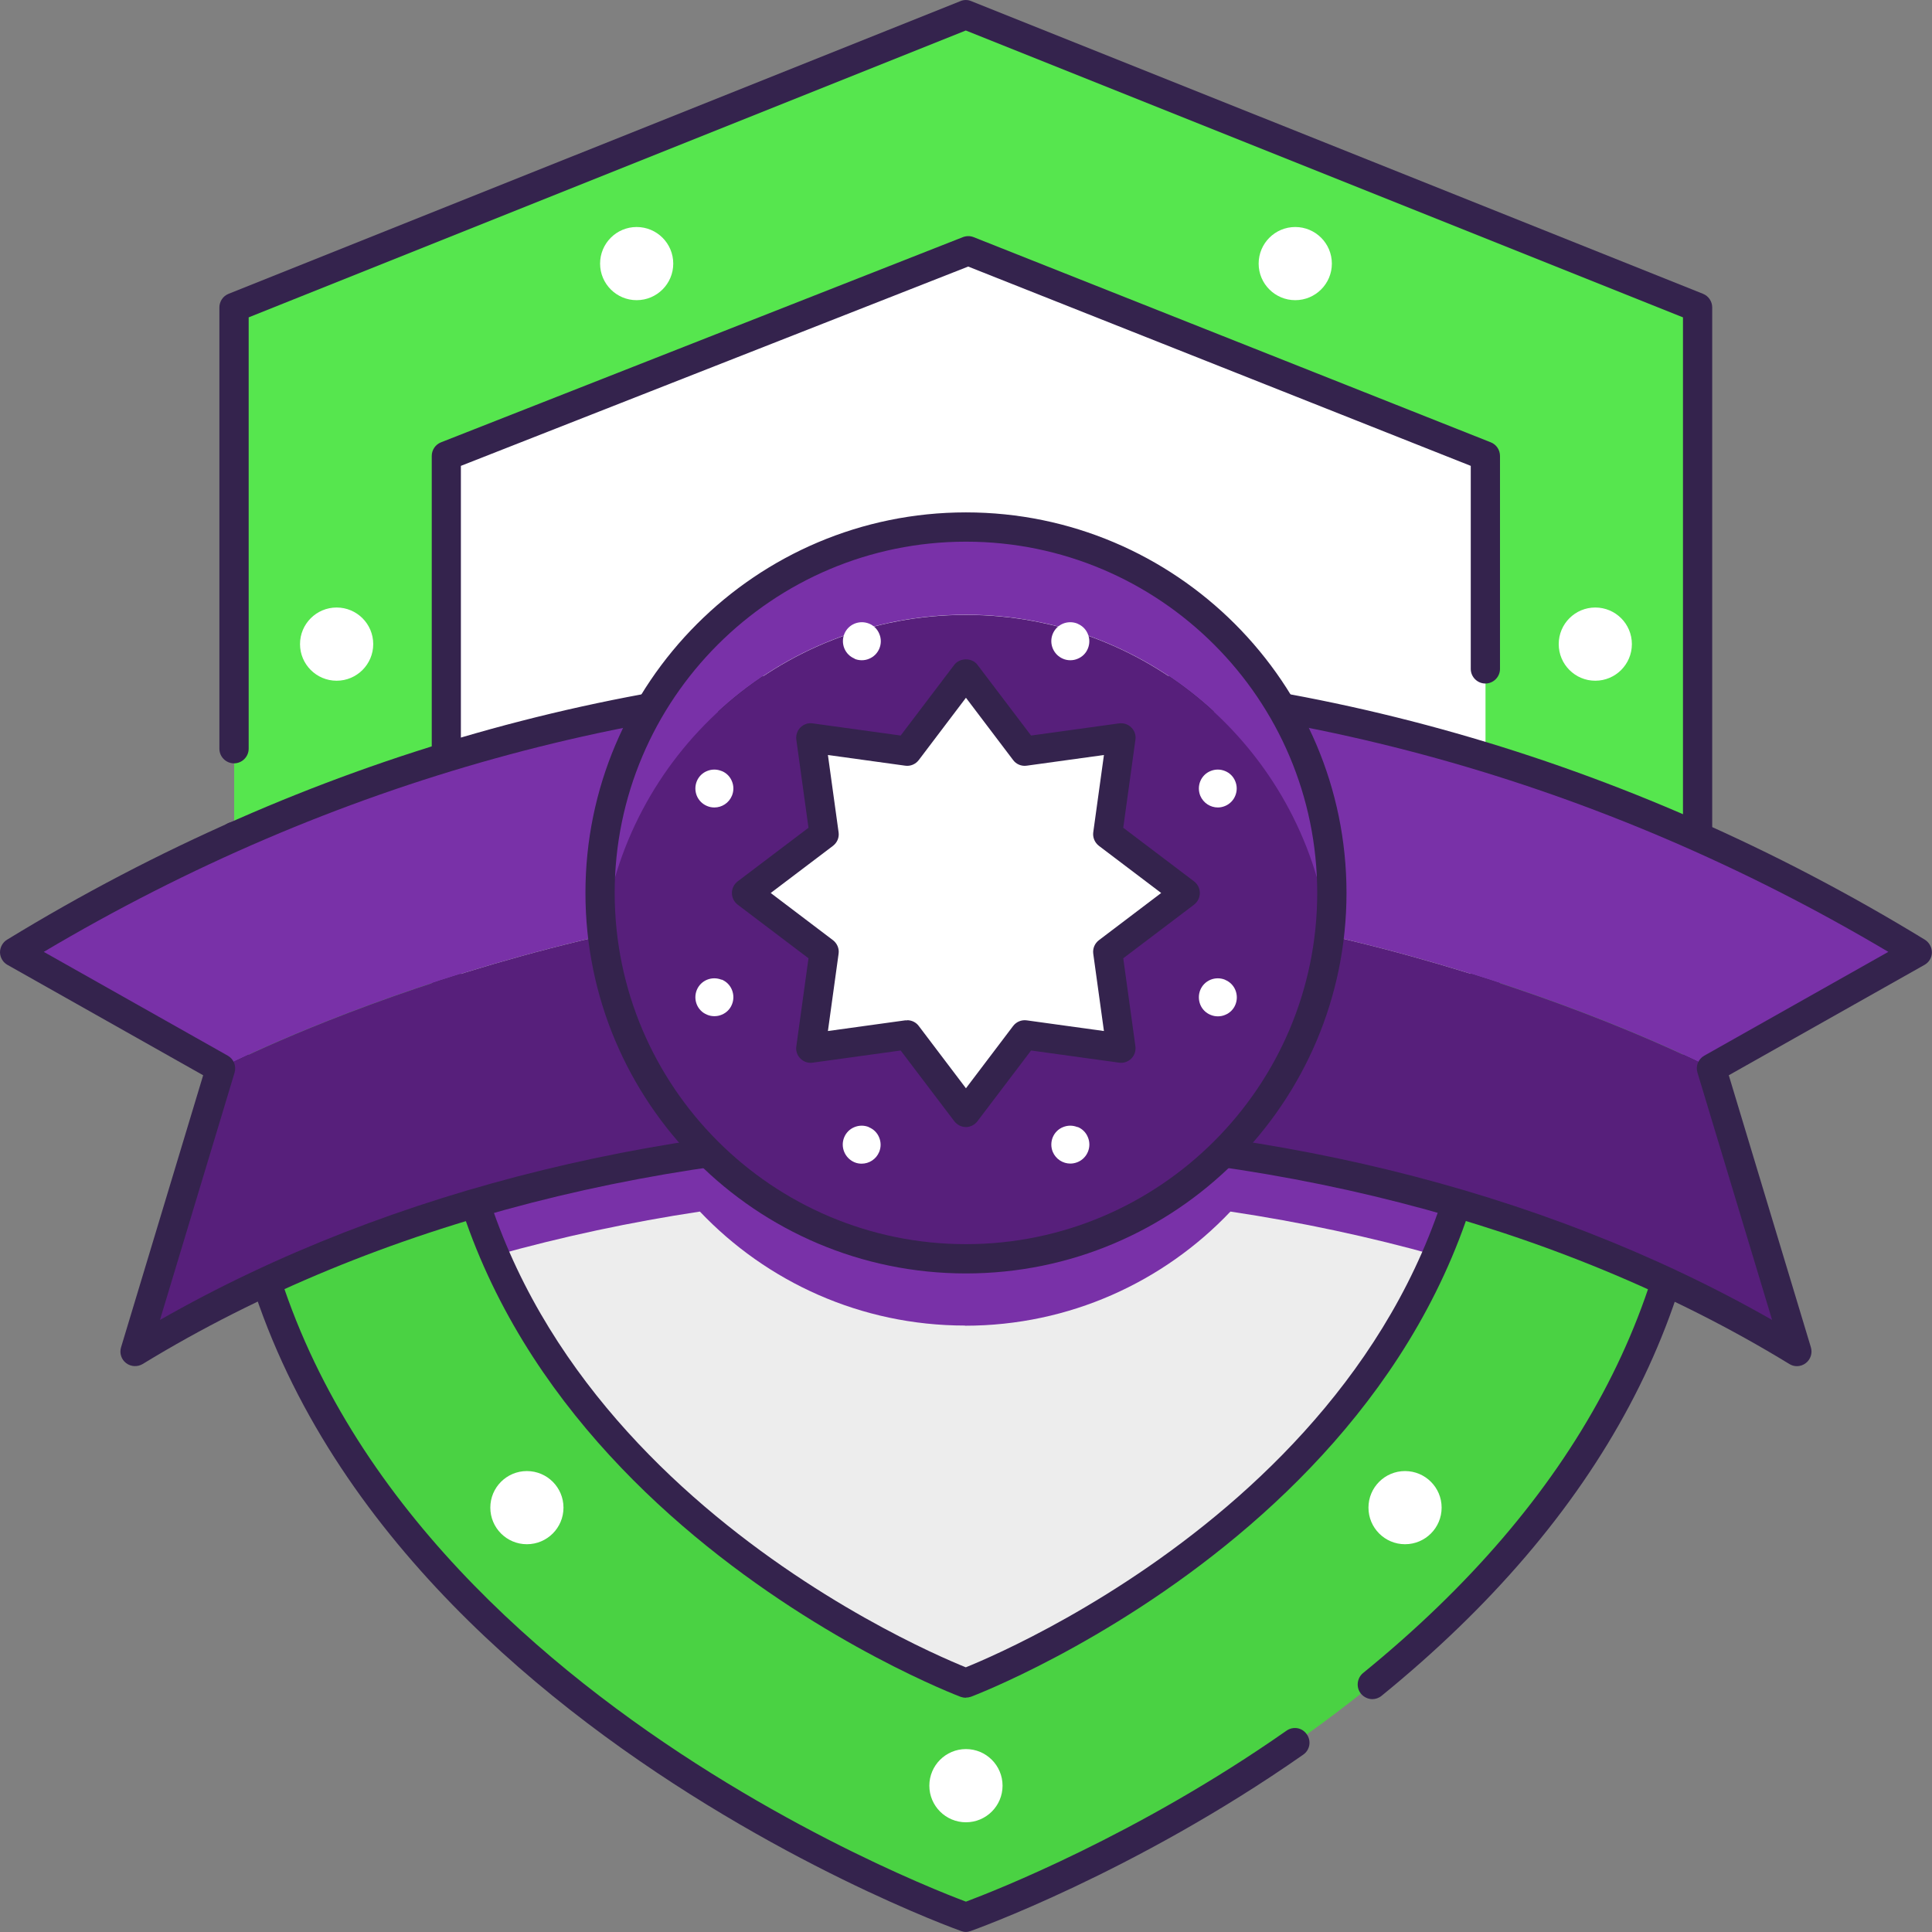
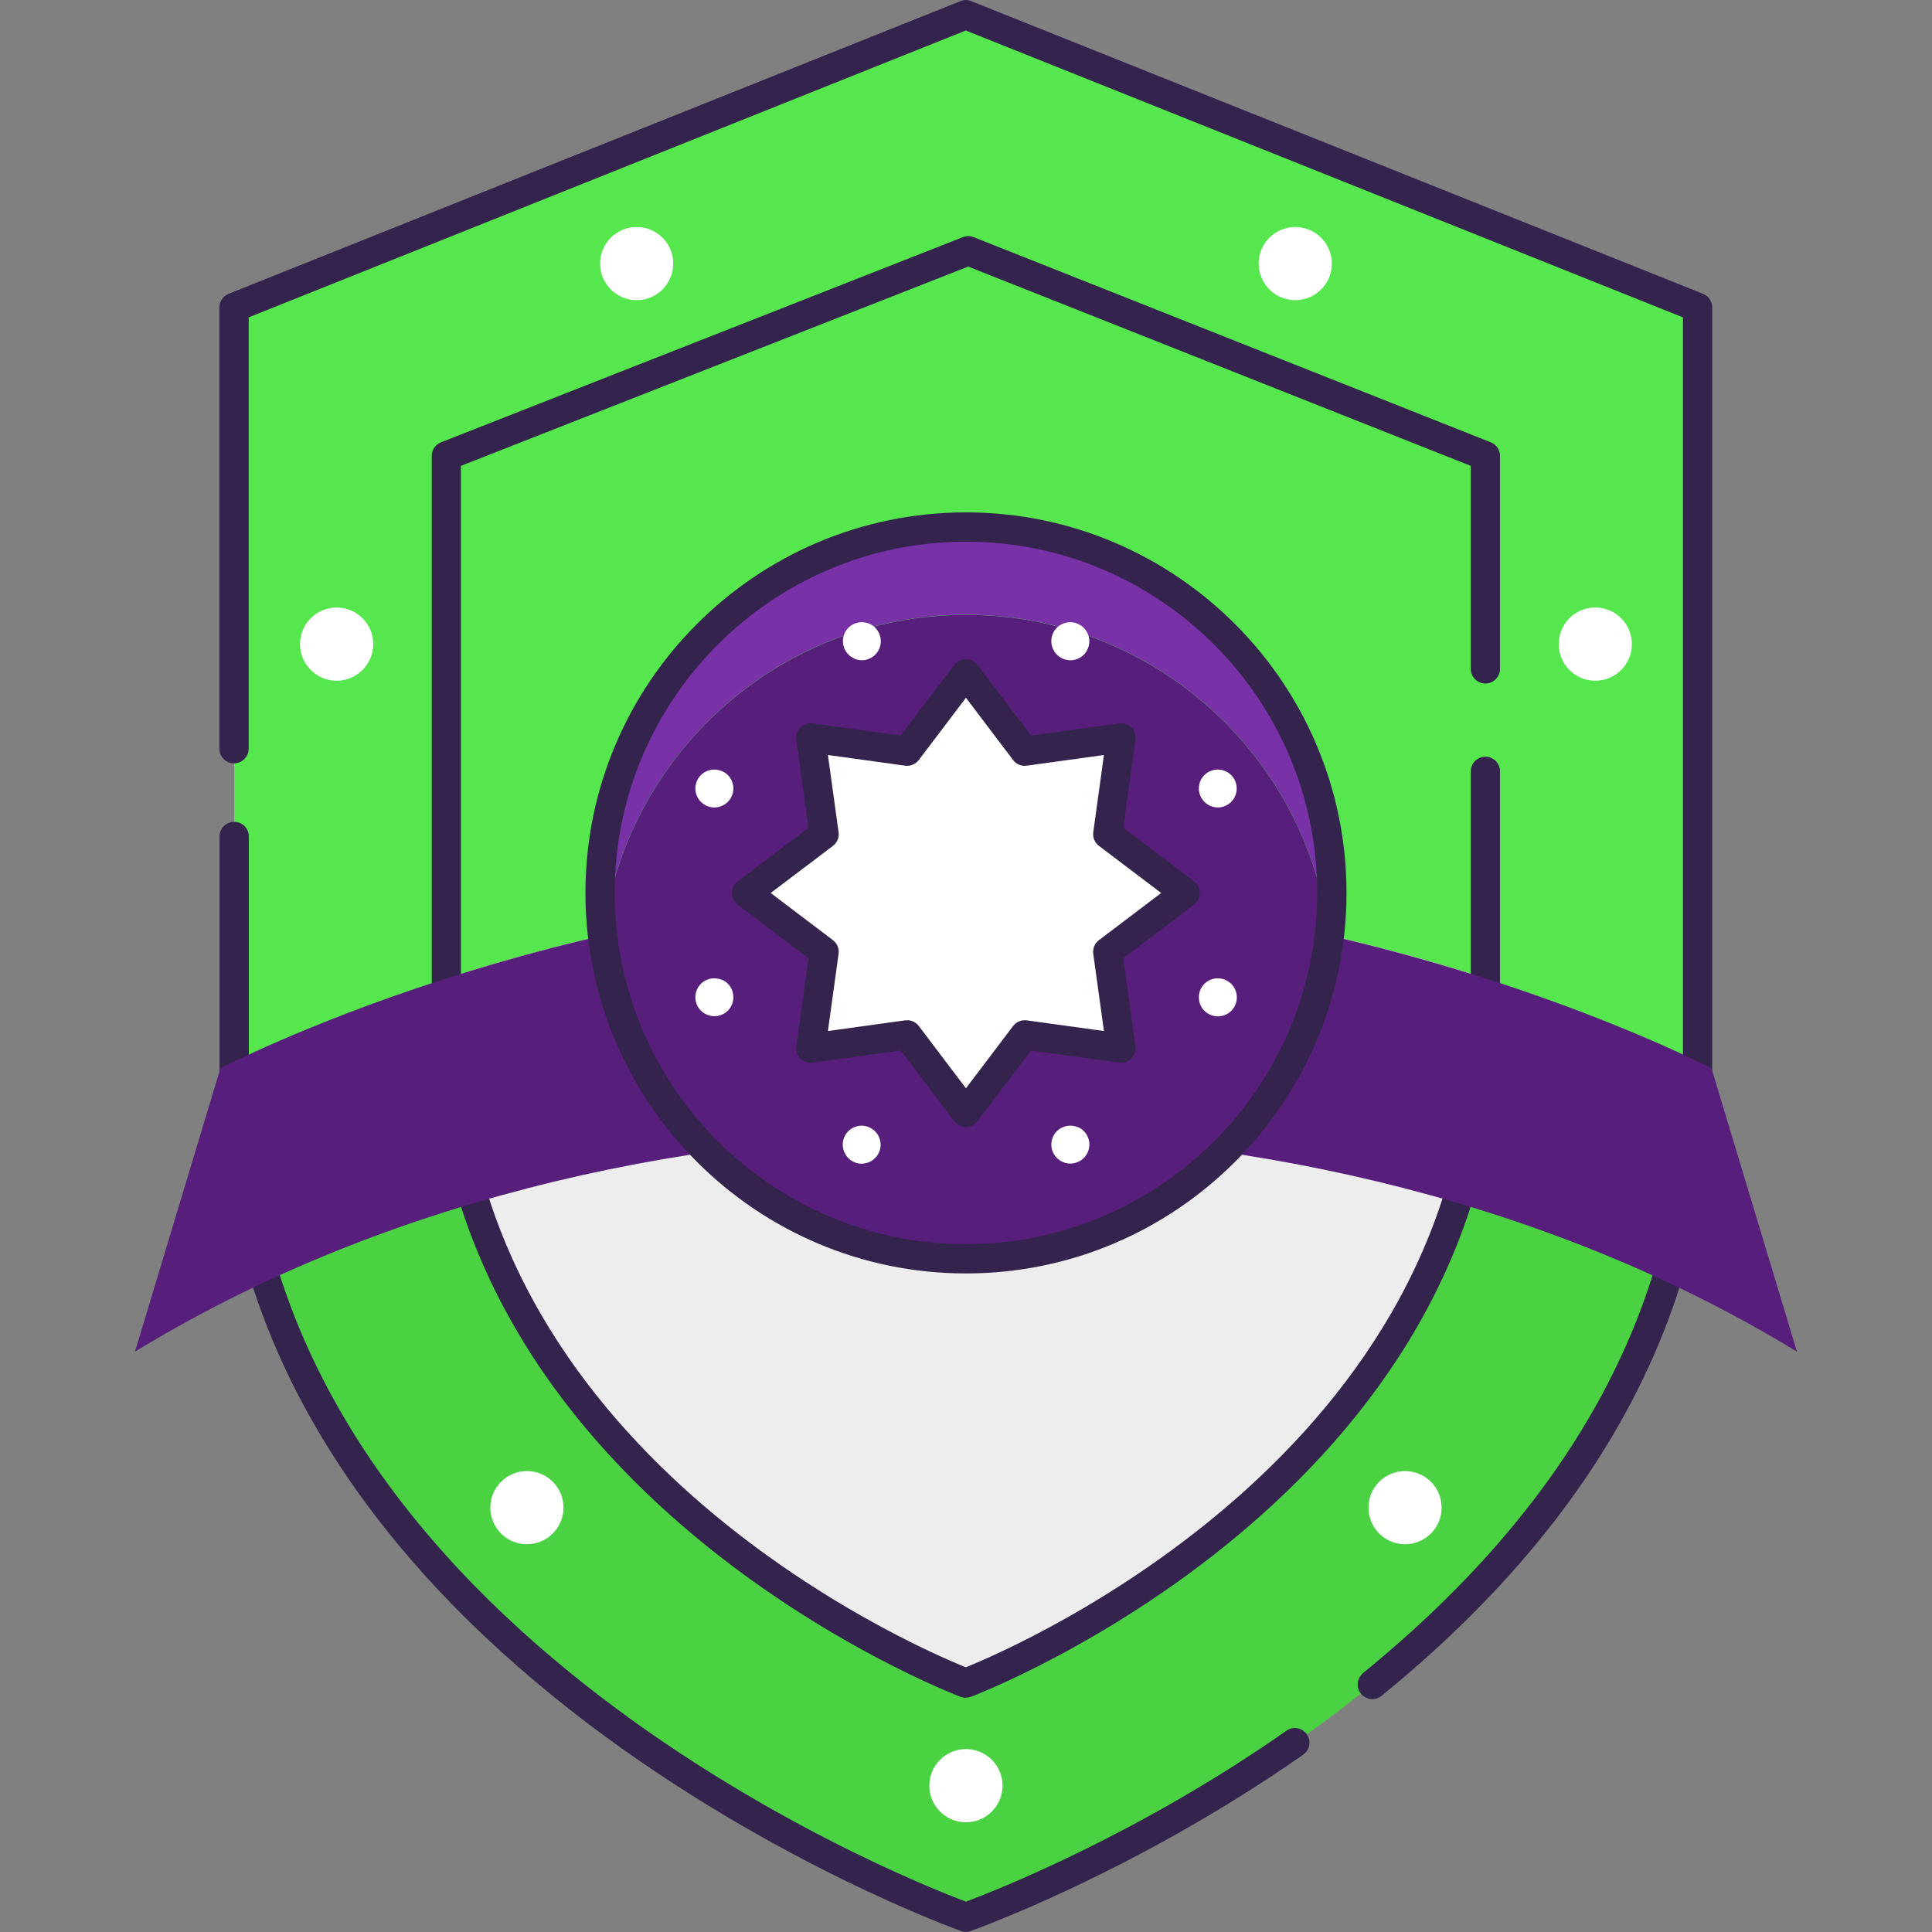
<svg xmlns="http://www.w3.org/2000/svg" width="38" height="38" viewBox="0 0 38 38" fill="none">
  <rect x="0" y="0" width="38" height="38" fill="#808080" stroke="none" />
  <path d="M33.393 20.877V6.046L18.999 0.289L4.606 6.046V20.877C5.916 20.244 11.906 17.555 18.999 17.555C26.092 17.555 32.083 20.244 33.393 20.877Z" fill="#56E64E" />
  <path d="M18.999 17.559C11.906 17.559 5.916 20.247 4.606 20.881V21.163C4.606 22.613 4.836 23.961 5.234 25.207C8.003 33.863 18.999 37.712 18.999 37.712C18.999 37.712 29.993 33.863 32.765 25.207C33.165 23.958 33.393 22.611 33.393 21.16V20.881C32.083 20.247 26.092 17.559 18.999 17.559Z" fill="#4AD243" />
-   <path d="M29.218 19.247V8.973L19.045 4.938L8.78 8.973V19.247C11.431 18.398 15.044 17.56 18.999 17.56C22.954 17.56 26.567 18.398 29.218 19.247Z" fill="white" />
  <path d="M18.999 17.558C15.044 17.558 11.431 18.395 8.78 19.244V20.025C8.78 21.346 8.99 22.552 9.344 23.655C11.48 30.319 18.999 33.105 18.999 33.105C18.999 33.105 26.515 30.319 28.651 23.655C29.005 22.552 29.218 21.343 29.218 20.022V19.242C26.567 18.392 22.954 17.555 18.999 17.555V17.558Z" fill="#EDEDED" />
  <path d="M18.999 37.999C18.967 37.999 18.936 37.993 18.904 37.981C18.757 37.93 4.318 32.742 4.318 21.159V16.452C4.318 16.294 4.447 16.164 4.606 16.164C4.764 16.164 4.894 16.294 4.894 16.452V21.159C4.894 31.847 17.758 36.939 18.999 37.403C19.546 37.198 22.358 36.102 25.303 34.041C25.436 33.948 25.614 33.98 25.703 34.112C25.796 34.242 25.764 34.423 25.631 34.513C22.298 36.844 19.123 37.97 19.091 37.981C19.059 37.993 19.028 37.999 18.996 37.999H18.999Z" fill="#34234D" />
  <path d="M26.993 33.42C26.91 33.42 26.826 33.382 26.768 33.313C26.668 33.19 26.688 33.008 26.809 32.907C30.986 29.508 33.102 25.555 33.102 21.16V6.242L18.996 0.6L4.891 6.242V14.726C4.891 14.884 4.761 15.014 4.603 15.014C4.444 15.014 4.315 14.884 4.315 14.726V6.047C4.315 5.929 4.387 5.822 4.496 5.779L18.89 0.022C18.959 -0.007 19.034 -0.007 19.103 0.022L33.496 5.779C33.605 5.822 33.677 5.929 33.677 6.047V21.16C33.677 25.739 31.489 29.842 27.172 33.356C27.117 33.4 27.053 33.42 26.99 33.42H26.993Z" fill="#34234D" />
-   <path d="M18.982 26.075C21.037 26.075 22.891 25.211 24.201 23.83C25.58 24.037 26.936 24.325 28.257 24.696C28.401 24.359 28.536 24.014 28.651 23.654C28.971 22.655 29.175 21.57 29.21 20.392C28.294 20.099 27.264 19.808 26.147 19.552C26.167 19.33 26.178 19.106 26.178 18.878C26.178 17.963 26.006 17.091 25.695 16.285C23.683 15.85 21.406 15.539 18.999 15.539C16.593 15.539 14.29 15.853 12.266 16.29C11.958 17.093 11.785 17.966 11.785 18.875C11.785 19.106 11.797 19.333 11.817 19.555C10.711 19.808 9.692 20.099 8.786 20.39C8.82 21.567 9.025 22.652 9.344 23.651C9.459 24.011 9.592 24.356 9.738 24.693C11.051 24.325 12.398 24.037 13.766 23.83C15.075 25.209 16.929 26.072 18.982 26.072V26.075Z" fill="#7931A8" />
  <path d="M18.999 33.393C18.965 33.393 18.933 33.387 18.898 33.376C18.795 33.338 8.492 29.418 8.492 20.024V8.968C8.492 8.85 8.564 8.743 8.674 8.7L18.939 4.664C19.008 4.638 19.083 4.638 19.149 4.664L29.322 8.7C29.432 8.743 29.503 8.85 29.503 8.968V13.156C29.503 13.314 29.374 13.444 29.216 13.444C29.057 13.444 28.928 13.314 28.928 13.156V9.163L19.043 5.243L9.065 9.163V20.022C9.065 28.528 17.949 32.371 18.996 32.794C20.044 32.371 28.928 28.522 28.928 20.022V15.171C28.928 15.013 29.057 14.883 29.216 14.883C29.374 14.883 29.503 15.013 29.503 15.171V20.022C29.503 29.415 19.201 33.335 19.097 33.373C19.066 33.384 19.031 33.39 18.996 33.39L18.999 33.393Z" fill="#34234D" />
-   <path d="M33.663 21.013L37.711 18.73C25.954 11.548 12.044 11.548 0.288 18.73L4.335 21.013C4.335 21.013 10.962 17.559 18.999 17.559C27.037 17.559 33.663 21.013 33.663 21.013Z" fill="#7931A8" />
  <path d="M18.999 17.559C10.962 17.559 4.335 21.013 4.335 21.013L2.654 26.586C12.019 20.863 25.98 20.863 35.344 26.586L33.663 21.013C33.663 21.013 27.037 17.559 18.999 17.559Z" fill="#571F7B" />
-   <path d="M35.344 26.871C35.292 26.871 35.241 26.857 35.194 26.828C25.963 21.186 12.039 21.186 2.807 26.828C2.706 26.889 2.576 26.883 2.481 26.811C2.386 26.739 2.346 26.615 2.381 26.5L3.996 21.149L0.147 18.978C0.058 18.929 0.003 18.834 0 18.733C0 18.633 0.052 18.535 0.138 18.483C11.949 11.266 26.052 11.266 37.86 18.483C37.947 18.538 37.998 18.633 37.998 18.733C37.998 18.834 37.941 18.929 37.852 18.978L34.003 21.149L35.618 26.5C35.652 26.615 35.612 26.739 35.517 26.811C35.465 26.851 35.405 26.871 35.341 26.871H35.344ZM18.999 22.029C24.633 22.029 30.263 23.339 34.855 25.962L33.387 21.097C33.346 20.967 33.404 20.829 33.522 20.763L37.141 18.722C25.747 11.96 12.255 11.96 0.861 18.722L4.479 20.763C4.597 20.829 4.652 20.967 4.614 21.097L3.146 25.962C7.738 23.339 13.368 22.029 19.002 22.029H18.999Z" fill="#34234D" />
  <path d="M18.999 12.091C22.681 12.091 25.715 14.857 26.141 18.424C26.176 18.141 26.196 17.854 26.196 17.56C26.196 13.585 22.975 10.363 18.999 10.363C15.024 10.363 11.803 13.585 11.803 17.56C11.803 17.854 11.823 18.141 11.857 18.424C12.284 14.857 15.318 12.091 18.999 12.091Z" fill="#7931A8" />
  <path d="M18.999 24.76C22.681 24.76 25.715 21.994 26.141 18.427C25.715 14.86 22.681 12.094 18.999 12.094C15.318 12.094 12.284 14.86 11.857 18.427C12.284 21.994 15.318 24.76 18.999 24.76Z" fill="#571F7B" />
  <path d="M18.999 25.047C14.871 25.047 11.515 21.691 11.515 17.563C11.515 13.435 14.871 10.078 18.999 10.078C23.127 10.078 26.484 13.435 26.484 17.563C26.484 21.691 23.127 25.047 18.999 25.047ZM18.999 10.654C15.191 10.654 12.09 13.754 12.09 17.563C12.09 21.371 15.191 24.471 18.999 24.471C22.808 24.471 25.908 21.371 25.908 17.563C25.908 13.754 22.808 10.654 18.999 10.654Z" fill="#34234D" />
  <path d="M23.951 15.882C24 15.882 24.046 15.873 24.095 15.853C24.187 15.815 24.259 15.743 24.296 15.651C24.334 15.559 24.334 15.458 24.296 15.366C24.259 15.274 24.187 15.202 24.095 15.165C24.003 15.127 23.902 15.127 23.81 15.165C23.718 15.202 23.646 15.274 23.608 15.366C23.571 15.458 23.571 15.559 23.608 15.651C23.669 15.795 23.807 15.882 23.954 15.882H23.951Z" fill="white" />
  <path d="M14.192 19.27C14.1 19.233 13.999 19.233 13.907 19.27C13.815 19.308 13.743 19.38 13.705 19.472C13.668 19.564 13.668 19.665 13.705 19.757C13.743 19.849 13.815 19.921 13.907 19.958C13.953 19.978 14.002 19.987 14.051 19.987C14.1 19.987 14.149 19.978 14.195 19.958C14.287 19.921 14.359 19.849 14.396 19.757C14.434 19.665 14.434 19.564 14.396 19.469C14.359 19.377 14.287 19.305 14.195 19.267L14.192 19.27Z" fill="white" />
  <path d="M16.806 12.957C16.852 12.977 16.901 12.986 16.95 12.986C16.999 12.986 17.048 12.977 17.094 12.957C17.284 12.88 17.376 12.658 17.295 12.468C17.258 12.376 17.186 12.304 17.094 12.266C17.002 12.229 16.901 12.229 16.809 12.266C16.717 12.304 16.645 12.376 16.607 12.468C16.57 12.56 16.57 12.661 16.607 12.753C16.645 12.845 16.717 12.917 16.809 12.954L16.806 12.957Z" fill="white" />
  <path d="M21.193 22.169C21.101 22.131 21 22.131 20.908 22.169C20.816 22.206 20.744 22.278 20.706 22.37C20.669 22.462 20.669 22.563 20.706 22.655C20.767 22.799 20.905 22.886 21.052 22.886C21.098 22.886 21.147 22.877 21.196 22.857C21.386 22.779 21.478 22.557 21.397 22.367C21.36 22.275 21.288 22.203 21.196 22.166L21.193 22.169Z" fill="white" />
  <path d="M21.193 12.266C21.101 12.229 21 12.229 20.908 12.266C20.816 12.304 20.744 12.376 20.706 12.468C20.628 12.658 20.718 12.877 20.908 12.957C20.954 12.977 21.003 12.986 21.052 12.986C21.101 12.986 21.15 12.977 21.196 12.957C21.288 12.92 21.36 12.848 21.397 12.756C21.435 12.664 21.435 12.563 21.397 12.471C21.36 12.379 21.288 12.307 21.196 12.269L21.193 12.266Z" fill="white" />
  <path d="M17.091 22.169C16.999 22.131 16.898 22.131 16.806 22.169C16.714 22.206 16.642 22.278 16.604 22.37C16.526 22.56 16.616 22.779 16.806 22.86C16.852 22.88 16.901 22.888 16.947 22.888C17.094 22.888 17.232 22.802 17.292 22.658C17.33 22.566 17.33 22.465 17.292 22.373C17.255 22.281 17.183 22.209 17.091 22.172V22.169Z" fill="white" />
  <path d="M14.192 15.165C14.1 15.127 13.999 15.127 13.907 15.165C13.815 15.202 13.743 15.274 13.705 15.366C13.668 15.458 13.668 15.559 13.705 15.651C13.743 15.743 13.815 15.815 13.907 15.853C13.953 15.873 14.002 15.882 14.051 15.882C14.198 15.882 14.336 15.795 14.396 15.651C14.434 15.559 14.434 15.458 14.396 15.366C14.359 15.274 14.287 15.202 14.195 15.165H14.192Z" fill="white" />
  <path d="M24.095 19.27C24.003 19.233 23.902 19.233 23.81 19.27C23.718 19.308 23.646 19.38 23.608 19.472C23.571 19.564 23.571 19.665 23.608 19.76C23.646 19.852 23.718 19.924 23.81 19.961C23.856 19.981 23.905 19.99 23.954 19.99C24.003 19.99 24.052 19.981 24.098 19.961C24.19 19.924 24.262 19.852 24.299 19.76C24.336 19.668 24.336 19.567 24.299 19.475C24.262 19.383 24.19 19.311 24.098 19.273L24.095 19.27Z" fill="white" />
  <path d="M18.999 13.242L20.156 14.768L22.053 14.506L21.791 16.403L23.317 17.56L21.791 18.717L22.053 20.614L20.156 20.352L18.999 21.878L17.842 20.352L15.945 20.614L16.207 18.717L14.681 17.56L16.207 16.403L15.945 14.506L17.842 14.768L18.999 13.242Z" fill="white" />
  <path d="M18.999 22.168C18.91 22.168 18.823 22.124 18.769 22.052L17.715 20.662L15.985 20.901C15.896 20.915 15.806 20.884 15.743 20.82C15.68 20.757 15.648 20.668 15.663 20.578L15.902 18.848L14.511 17.795C14.439 17.74 14.396 17.657 14.396 17.564C14.396 17.472 14.439 17.389 14.511 17.334L15.902 16.281L15.663 14.551C15.651 14.461 15.68 14.372 15.743 14.309C15.806 14.245 15.896 14.214 15.985 14.228L17.715 14.467L18.769 13.077C18.878 12.933 19.12 12.933 19.226 13.077L20.28 14.467L22.01 14.228C22.099 14.217 22.189 14.245 22.252 14.309C22.315 14.372 22.347 14.461 22.332 14.551L22.093 16.281L23.484 17.334C23.556 17.389 23.599 17.472 23.599 17.564C23.599 17.657 23.556 17.74 23.484 17.795L22.093 18.848L22.332 20.578C22.344 20.668 22.315 20.757 22.252 20.82C22.189 20.884 22.096 20.915 22.01 20.901L20.28 20.662L19.226 22.052C19.172 22.124 19.088 22.168 18.996 22.168H18.999ZM17.842 20.066C17.931 20.066 18.017 20.106 18.072 20.181L18.999 21.405L19.926 20.181C19.989 20.098 20.09 20.055 20.194 20.069L21.713 20.279L21.503 18.759C21.489 18.655 21.532 18.555 21.616 18.491L22.839 17.564L21.616 16.638C21.532 16.574 21.489 16.471 21.503 16.37L21.713 14.85L20.194 15.06C20.09 15.075 19.986 15.031 19.926 14.948L18.999 13.724L18.072 14.948C18.009 15.031 17.908 15.075 17.804 15.06L16.284 14.85L16.494 16.37C16.509 16.474 16.466 16.574 16.382 16.638L15.159 17.564L16.382 18.491C16.466 18.555 16.509 18.658 16.494 18.759L16.284 20.279L17.804 20.069C17.804 20.069 17.83 20.069 17.845 20.069L17.842 20.066Z" fill="#34234D" />
  <path d="M12.522 5.904C12.92 5.904 13.242 5.582 13.242 5.185C13.242 4.787 12.92 4.465 12.522 4.465C12.125 4.465 11.803 4.787 11.803 5.185C11.803 5.582 12.125 5.904 12.522 5.904Z" fill="white" />
  <path d="M25.476 5.904C25.873 5.904 26.196 5.582 26.196 5.185C26.196 4.787 25.873 4.465 25.476 4.465C25.079 4.465 24.756 4.787 24.756 5.185C24.756 5.582 25.079 5.904 25.476 5.904Z" fill="white" />
  <path d="M31.377 13.389C31.775 13.389 32.097 13.066 32.097 12.669C32.097 12.271 31.775 11.949 31.377 11.949C30.98 11.949 30.658 12.271 30.658 12.669C30.658 13.066 30.98 13.389 31.377 13.389Z" fill="white" />
  <path d="M6.621 13.389C7.018 13.389 7.341 13.066 7.341 12.669C7.341 12.271 7.018 11.949 6.621 11.949C6.224 11.949 5.901 12.271 5.901 12.669C5.901 13.066 6.224 13.389 6.621 13.389Z" fill="white" />
  <path d="M27.635 30.373C28.033 30.373 28.355 30.051 28.355 29.653C28.355 29.256 28.033 28.934 27.635 28.934C27.238 28.934 26.916 29.256 26.916 29.653C26.916 30.051 27.238 30.373 27.635 30.373Z" fill="white" />
  <path d="M18.999 35.842C19.396 35.842 19.719 35.52 19.719 35.122C19.719 34.724 19.396 34.402 18.999 34.402C18.602 34.402 18.279 34.724 18.279 35.122C18.279 35.52 18.602 35.842 18.999 35.842Z" fill="white" />
  <path d="M10.363 30.373C10.761 30.373 11.083 30.051 11.083 29.653C11.083 29.256 10.761 28.934 10.363 28.934C9.966 28.934 9.644 29.256 9.644 29.653C9.644 30.051 9.966 30.373 10.363 30.373Z" fill="white" />
</svg>